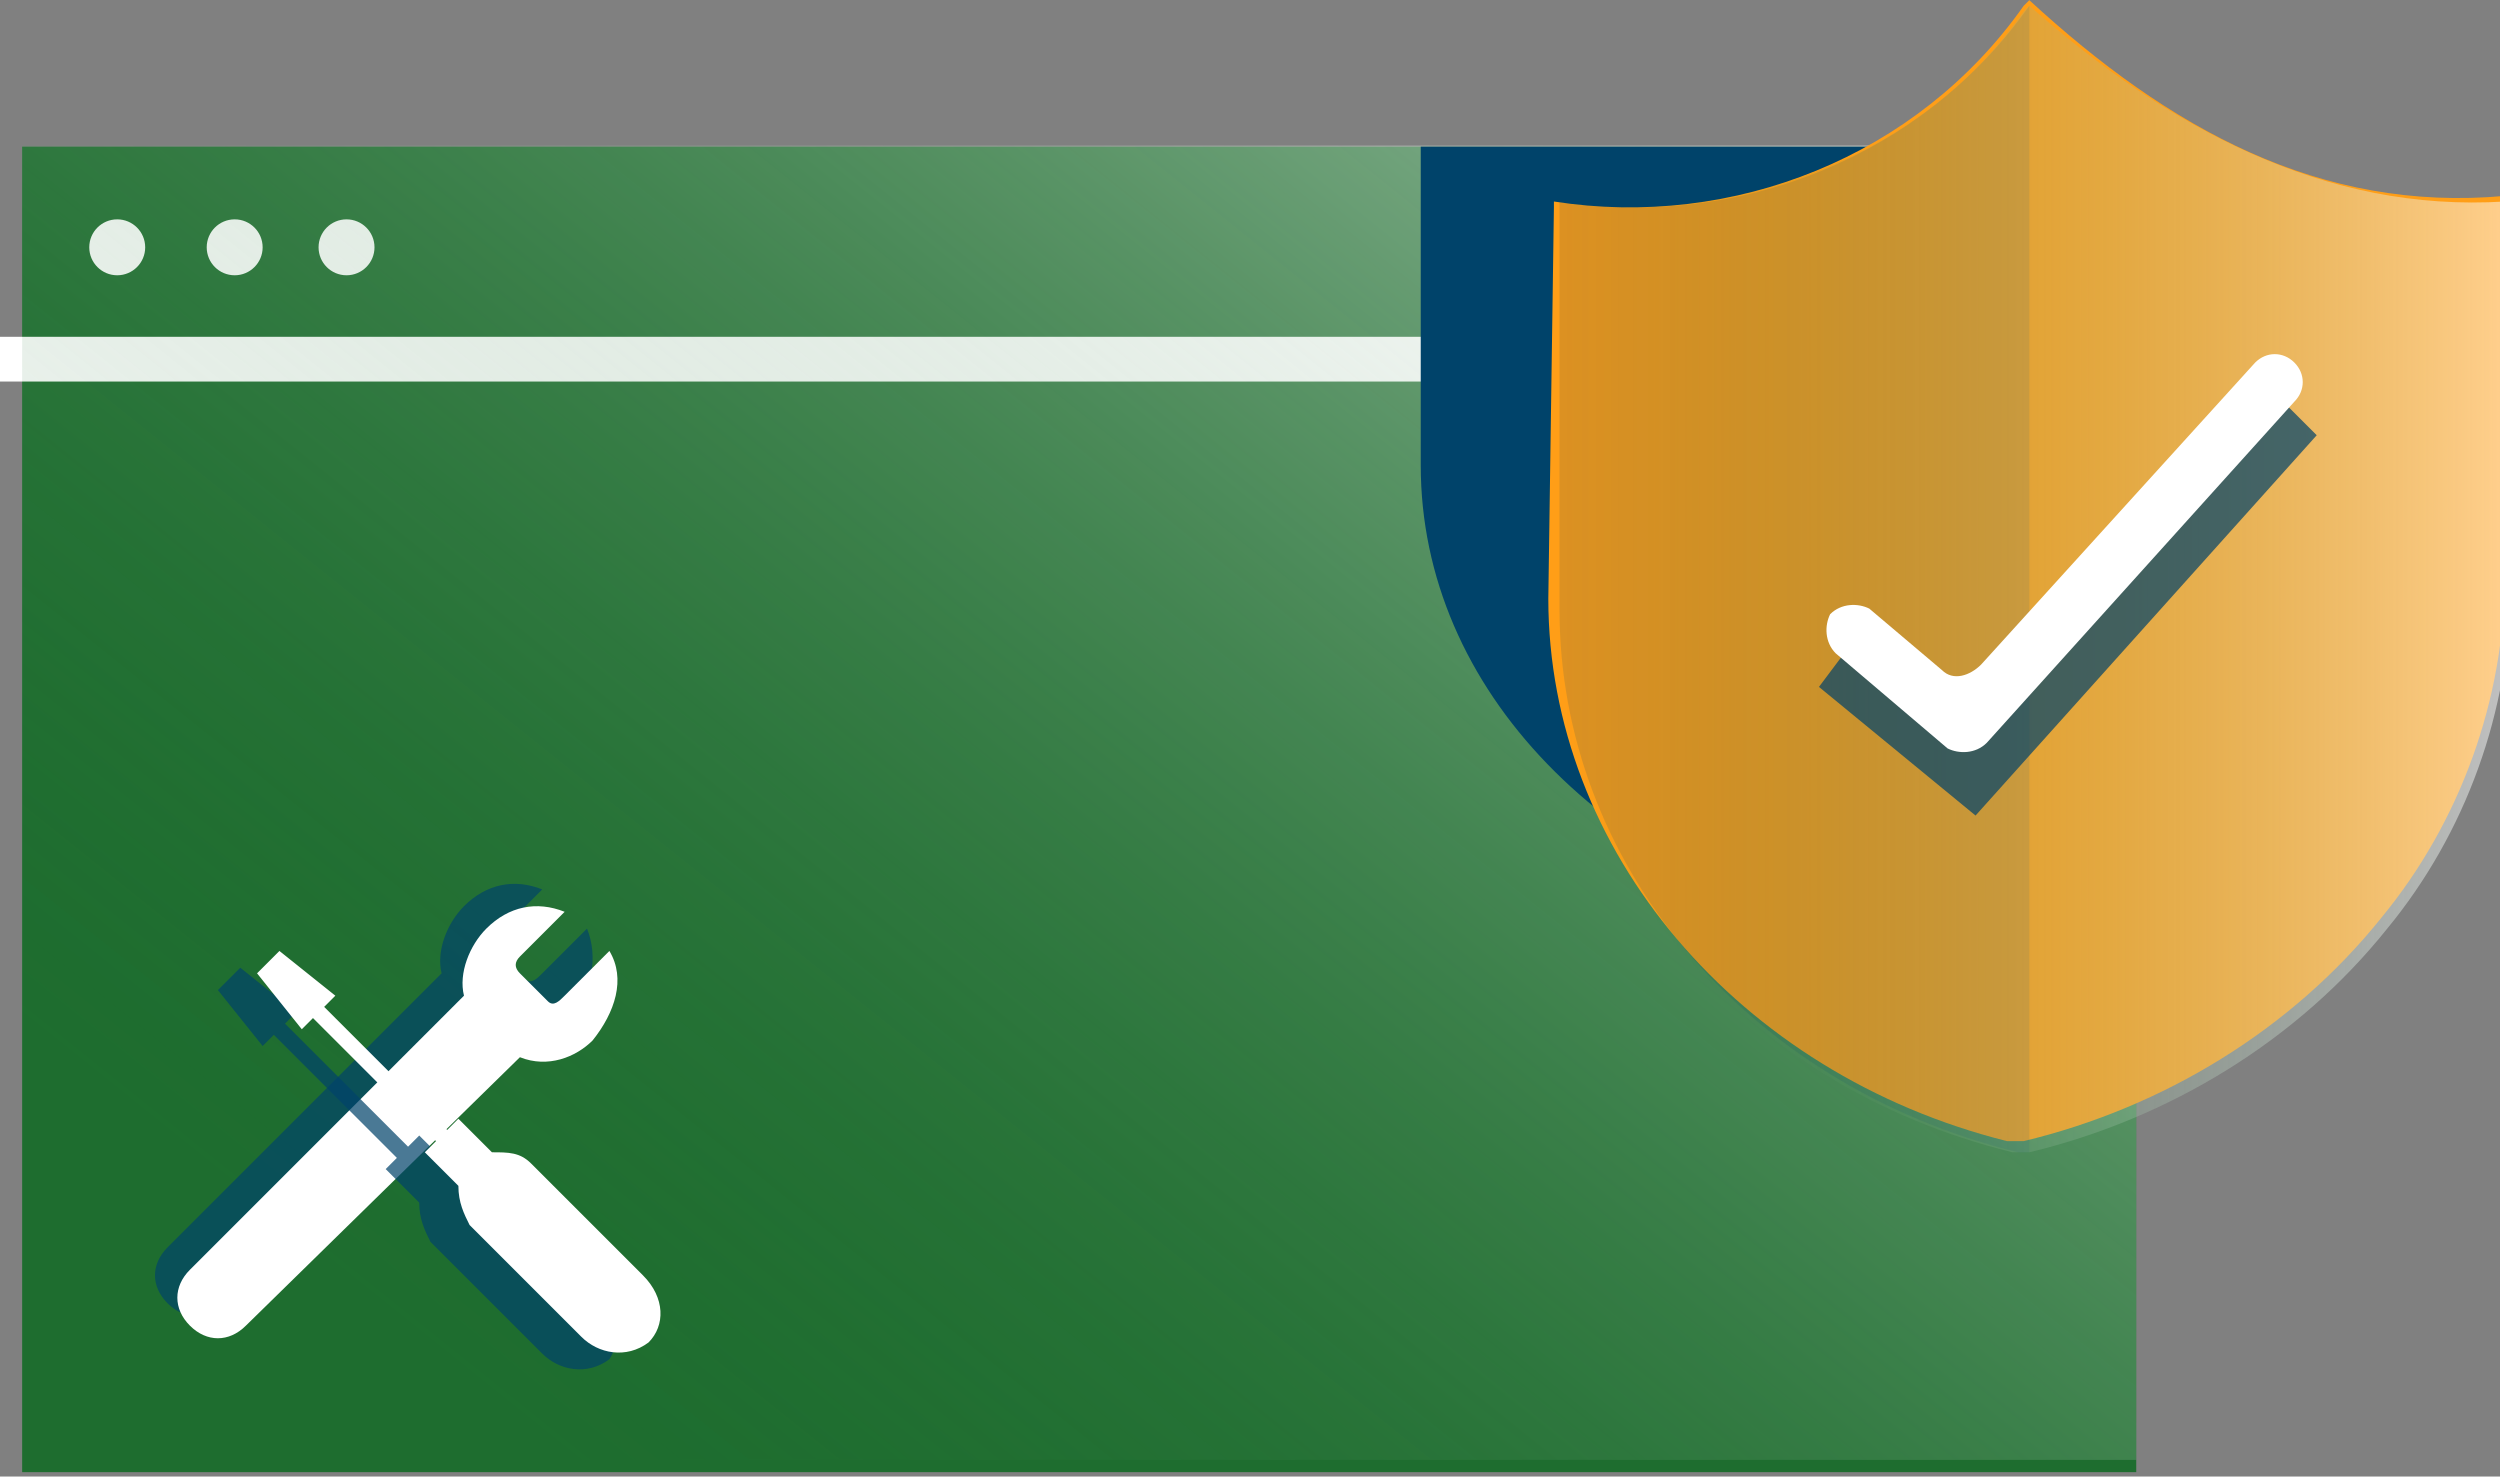
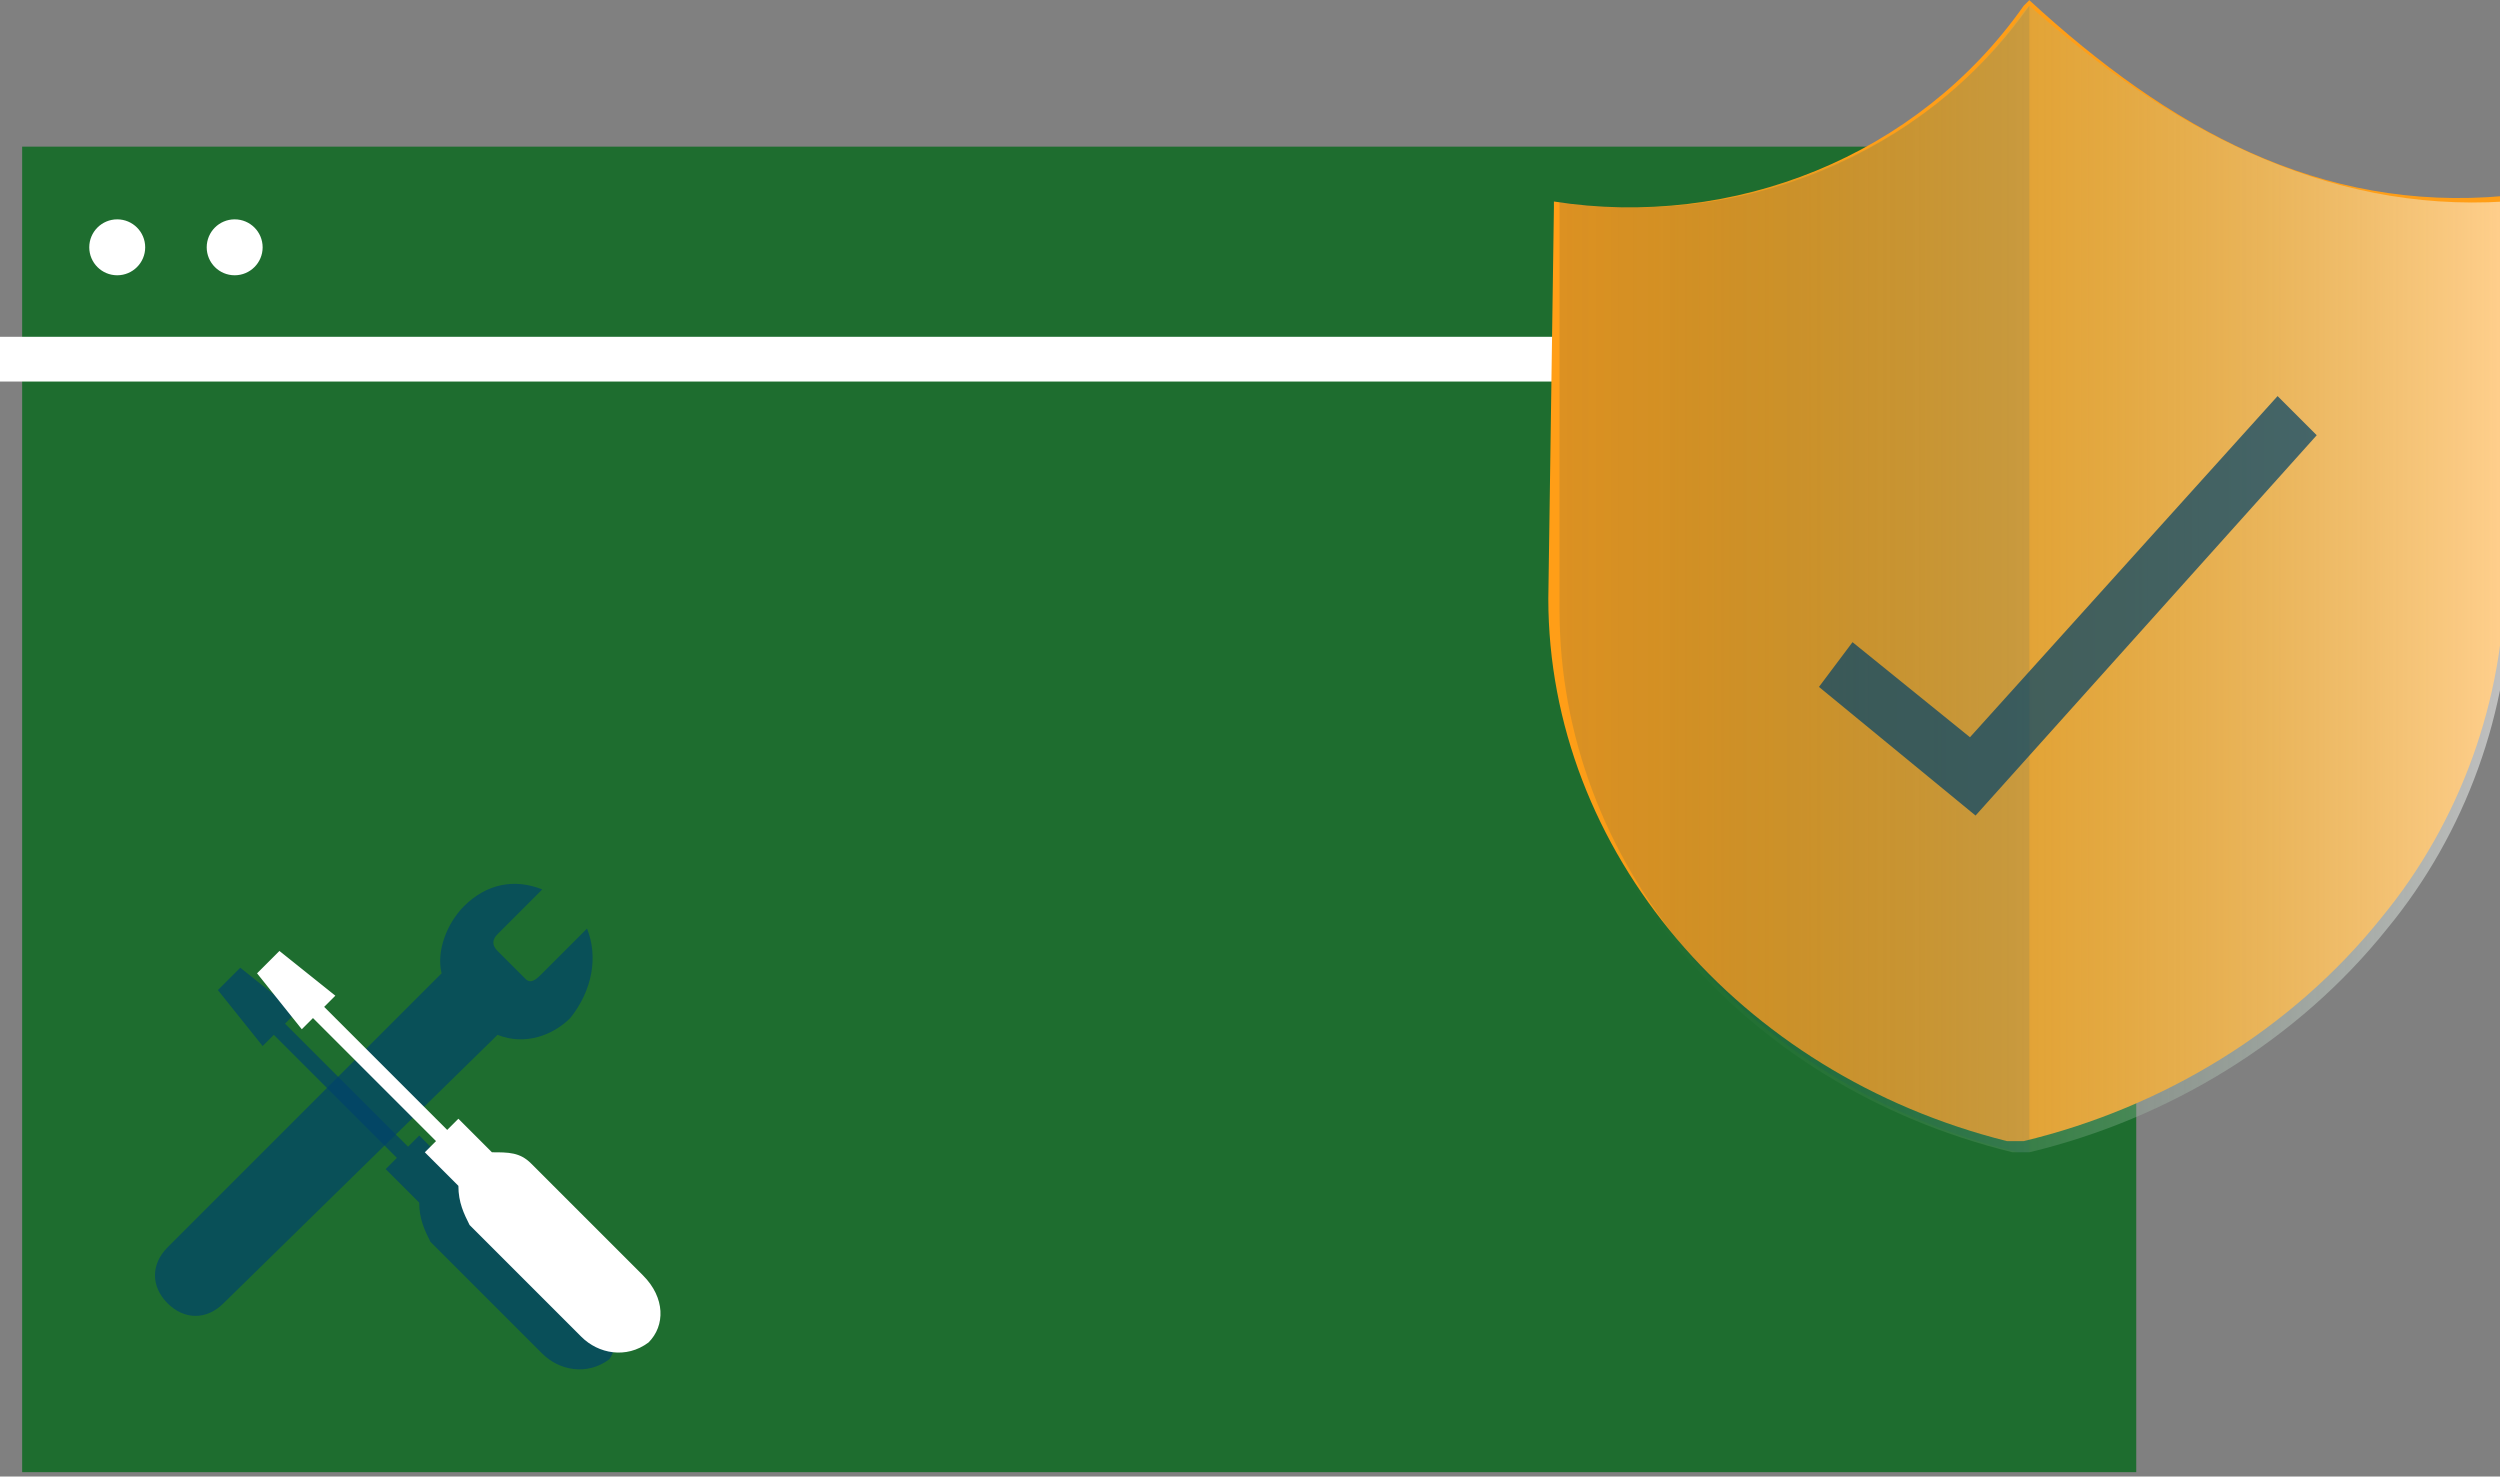
<svg xmlns="http://www.w3.org/2000/svg" xmlns:xlink="http://www.w3.org/1999/xlink" version="1.1" id="Layer_1" x="0px" y="0px" viewBox="0 0 44.7 26.4" style="enable-background:new 0 0 44.7 26.4;" xml:space="preserve">
  <rect x="0" y="0" width="44.7" height="26.4" fill="#808080" stroke="none" />
  <style type="text/css">
	.st0{fill:#FFFFFF;}
	.st1{fill:#1E6D2F;}
	.st2{fill:url(#Rectangle_2523_1_);}
	.st3{clip-path:url(#SVGID_2_);}
	.st4{fill:#00436A;}
	.st5{fill:#FF9E17;}
	.st6{opacity:0.14;fill:#00436A;enable-background:new    ;}
	.st7{fill:url(#Path_488_1_);}
	.st8{opacity:0.71;fill:#00436A;enable-background:new    ;}
	.st9{opacity:0.69;fill:#00436A;enable-background:new    ;}
</style>
  <g id="Group_1137" transform="translate(52.896 78.303)">
    <ellipse id="Ellipse_75" class="st0" cx="-23" cy="-59.4" rx="0.4" ry="0.4" />
    <g id="Group_1131" transform="translate(0 2.619)">
      <rect id="Rectangle_2521" x="-52.5" y="-78.3" class="st1" width="37.8" height="23.7" />
      <rect id="Rectangle_2522" x="-52.9" y="-74.9" class="st0" width="38.2" height="0.8" />
      <ellipse id="Ellipse_76" class="st0" cx="-50.8" cy="-76.5" rx="0.5" ry="0.5" />
      <ellipse id="Ellipse_77" class="st0" cx="-48.7" cy="-76.5" rx="0.5" ry="0.5" />
-       <ellipse id="Ellipse_78" class="st0" cx="-46.7" cy="-76.5" rx="0.5" ry="0.5" />
    </g>
    <linearGradient id="Rectangle_2523_1_" gradientUnits="userSpaceOnUse" x1="-157.297" y1="204.499" x2="-156.426" y2="205.173" gradientTransform="matrix(37.836 0 0 -23.501 5902.565 4749.386)">
      <stop offset="1.000000e-02" style="stop-color:#1E6D2F;stop-opacity:0" />
      <stop offset="0.999" style="stop-color:#FFFFFF;stop-opacity:0.502" />
    </linearGradient>
-     <rect id="Rectangle_2523" x="-52.5" y="-75.7" class="st2" width="37.8" height="23.5" />
    <g id="Group_1133" transform="translate(0.407 2.619)">
      <g>
        <defs>
-           <rect id="SVGID_1_" x="-52.9" y="-78.3" width="37.8" height="23.7" />
-         </defs>
+           </defs>
        <clipPath id="SVGID_2_">
          <use xlink:href="#SVGID_1_" style="overflow:visible;" />
        </clipPath>
        <g id="Group_1132" class="st3">
-           <path id="Path_485" class="st4" d="M-10.9-79c-3.2,0.2-6-1.1-8.5-3.1l-0.1,0.1c-0.8,0.9-1.7,1.6-2.7,2.1      c-1.8,0.8-3.7,1.1-5.6,0.9v0l-0.1,0v0.1l0,0v6.3c0,4,3.3,7.4,8.2,8.5l0.1,0l0.1,0l0.1,0c2.4-0.5,4.7-1.7,6.4-3.5l0,0l0,0l0,0      c1.4-1.4,2.2-3.4,2.2-5.4L-10.9-79L-10.9-79L-10.9-79z" />
+           <path id="Path_485" class="st4" d="M-10.9-79c-3.2,0.2-6-1.1-8.5-3.1l-0.1,0.1c-0.8,0.9-1.7,1.6-2.7,2.1      c-1.8,0.8-3.7,1.1-5.6,0.9v0l-0.1,0v0.1l0,0v6.3c0,4,3.3,7.4,8.2,8.5l0.1,0l0.1,0l0.1,0l0,0l0,0l0,0      c1.4-1.4,2.2-3.4,2.2-5.4L-10.9-79L-10.9-79L-10.9-79z" />
        </g>
      </g>
    </g>
    <g id="Group_1136" transform="translate(27.788 0)">
      <g id="Group_1134">
        <path id="Path_486" class="st5" d="M-52.9-74.6v-0.1c3.2,0.5,6.5-0.8,8.4-3.5l0.1-0.1c2.5,2.3,5.2,3.8,8.5,3.5v6.8     c0,2.2-0.8,4.4-2.2,6.1l0,0c-1.6,2-3.9,3.4-6.4,4l-0.1,0l-0.1,0l-0.1,0c-4.8-1.2-8.2-5.2-8.2-9.7L-52.9-74.6L-52.9-74.6z" />
        <path id="Path_487" class="st6" d="M-44.6-57.7L-44.6-57.7c-4.9-1.2-8.2-5.2-8.2-9.7v-7.2l0,0v-0.1c3.2,0.5,6.5-0.8,8.4-3.5v20.5     L-44.6-57.7L-44.6-57.7z" />
      </g>
      <linearGradient id="Path_488_1_" gradientUnits="userSpaceOnUse" x1="-183.454" y1="203.68" x2="-182.454" y2="203.68" gradientTransform="matrix(16.957 0 0 -20.611 3057.938 4130.047)">
        <stop offset="1.000000e-02" style="stop-color:#1E6D2F;stop-opacity:0" />
        <stop offset="0.999" style="stop-color:#FFFFFF;stop-opacity:0.502" />
      </linearGradient>
      <path id="Path_488" class="st7" d="M-35.9-74.7c-3.2,0.2-6-1.3-8.5-3.5l-0.1,0.1c-0.7,1-1.6,1.8-2.7,2.4c-1.7,0.9-3.7,1.3-5.6,1v0    l-0.1,0v0.1l0,0v7.2c0,4.5,3.3,8.5,8.2,9.7l0.1,0l0.1,0l0.1,0c2.5-0.6,4.8-2,6.4-4l0,0c1.4-1.7,2.2-3.9,2.2-6.1L-35.9-74.7z" />
      <g id="Group_1135" transform="translate(4.739 6.379)">
        <path id="Path_489" class="st8" d="M-50.1-70.1l-2.8-2.3l0.6-0.8l2.1,1.7l5.5-6.1l0.7,0.7L-50.1-70.1z" />
-         <path id="Path_490" class="st0" d="M-50.6-71.3l-2-1.7c-0.2-0.2-0.2-0.5-0.1-0.7c0,0,0,0,0,0l0,0c0.2-0.2,0.5-0.2,0.7-0.1     c0,0,0,0,0,0l1.3,1.1c0.2,0.2,0.5,0.1,0.7-0.1l4.9-5.4c0.2-0.2,0.5-0.2,0.7,0c0,0,0,0,0,0l0,0c0.2,0.2,0.2,0.5,0,0.7c0,0,0,0,0,0     l-5.5,6.1C-50.1-71.2-50.4-71.2-50.6-71.3z" />
      </g>
    </g>
    <path id="Path_491" class="st9" d="M-42.4-61.7l-0.8,0.8c-0.1,0.1-0.2,0.2-0.3,0.1l-0.5-0.5c-0.1-0.1-0.1-0.2,0-0.3l0.8-0.8   c-0.5-0.2-1-0.1-1.4,0.3c-0.3,0.3-0.5,0.8-0.4,1.2l-4.9,4.9c-0.3,0.3-0.3,0.7,0,1c0.3,0.3,0.7,0.3,1,0l0,0l4.9-4.8   c0.5,0.2,1,0,1.3-0.3C-42.3-60.6-42.2-61.2-42.4-61.7z" />
-     <path id="Path_492" class="st0" d="M-42-61.3l-0.8,0.8c-0.1,0.1-0.2,0.2-0.3,0.1l-0.5-0.5c-0.1-0.1-0.1-0.2,0-0.3l0.8-0.8   c-0.5-0.2-1-0.1-1.4,0.3c-0.3,0.3-0.5,0.8-0.4,1.2l-4.9,4.9c-0.3,0.3-0.3,0.7,0,1c0.3,0.3,0.7,0.3,1,0c0,0,0,0,0,0l4.9-4.8   c0.5,0.2,1,0,1.3-0.3C-41.9-60.2-41.7-60.8-42-61.3z" />
    <path id="Path_493" class="st8" d="M-42.1-55.2l-2-2c-0.2-0.2-0.4-0.2-0.7-0.2l-0.6-0.6l-0.2,0.2l-2.2-2.2l0.2-0.2l-1-0.8l-0.4,0.4   l0.8,1l0.2-0.2l2.2,2.2l-0.2,0.2l0.6,0.6c0,0.3,0.1,0.5,0.2,0.7l2,2c0.3,0.3,0.8,0.4,1.2,0.1C-41.8-54.3-41.8-54.8-42.1-55.2   C-42.1-55.2-42.1-55.2-42.1-55.2L-42.1-55.2z" />
    <path id="Path_494" class="st0" d="M-41.4-55.5l-2-2c-0.2-0.2-0.4-0.2-0.7-0.2l-0.6-0.6l-0.2,0.2l-2.2-2.2l0.2-0.2l-1-0.8l-0.4,0.4   l0.8,1l0.2-0.2l2.2,2.2l-0.2,0.2l0.6,0.6c0,0.3,0.1,0.5,0.2,0.7l2,2c0.3,0.3,0.8,0.4,1.2,0.1C-41-54.6-41-55.1-41.4-55.5   C-41.3-55.5-41.4-55.5-41.4-55.5L-41.4-55.5z" />
  </g>
</svg>